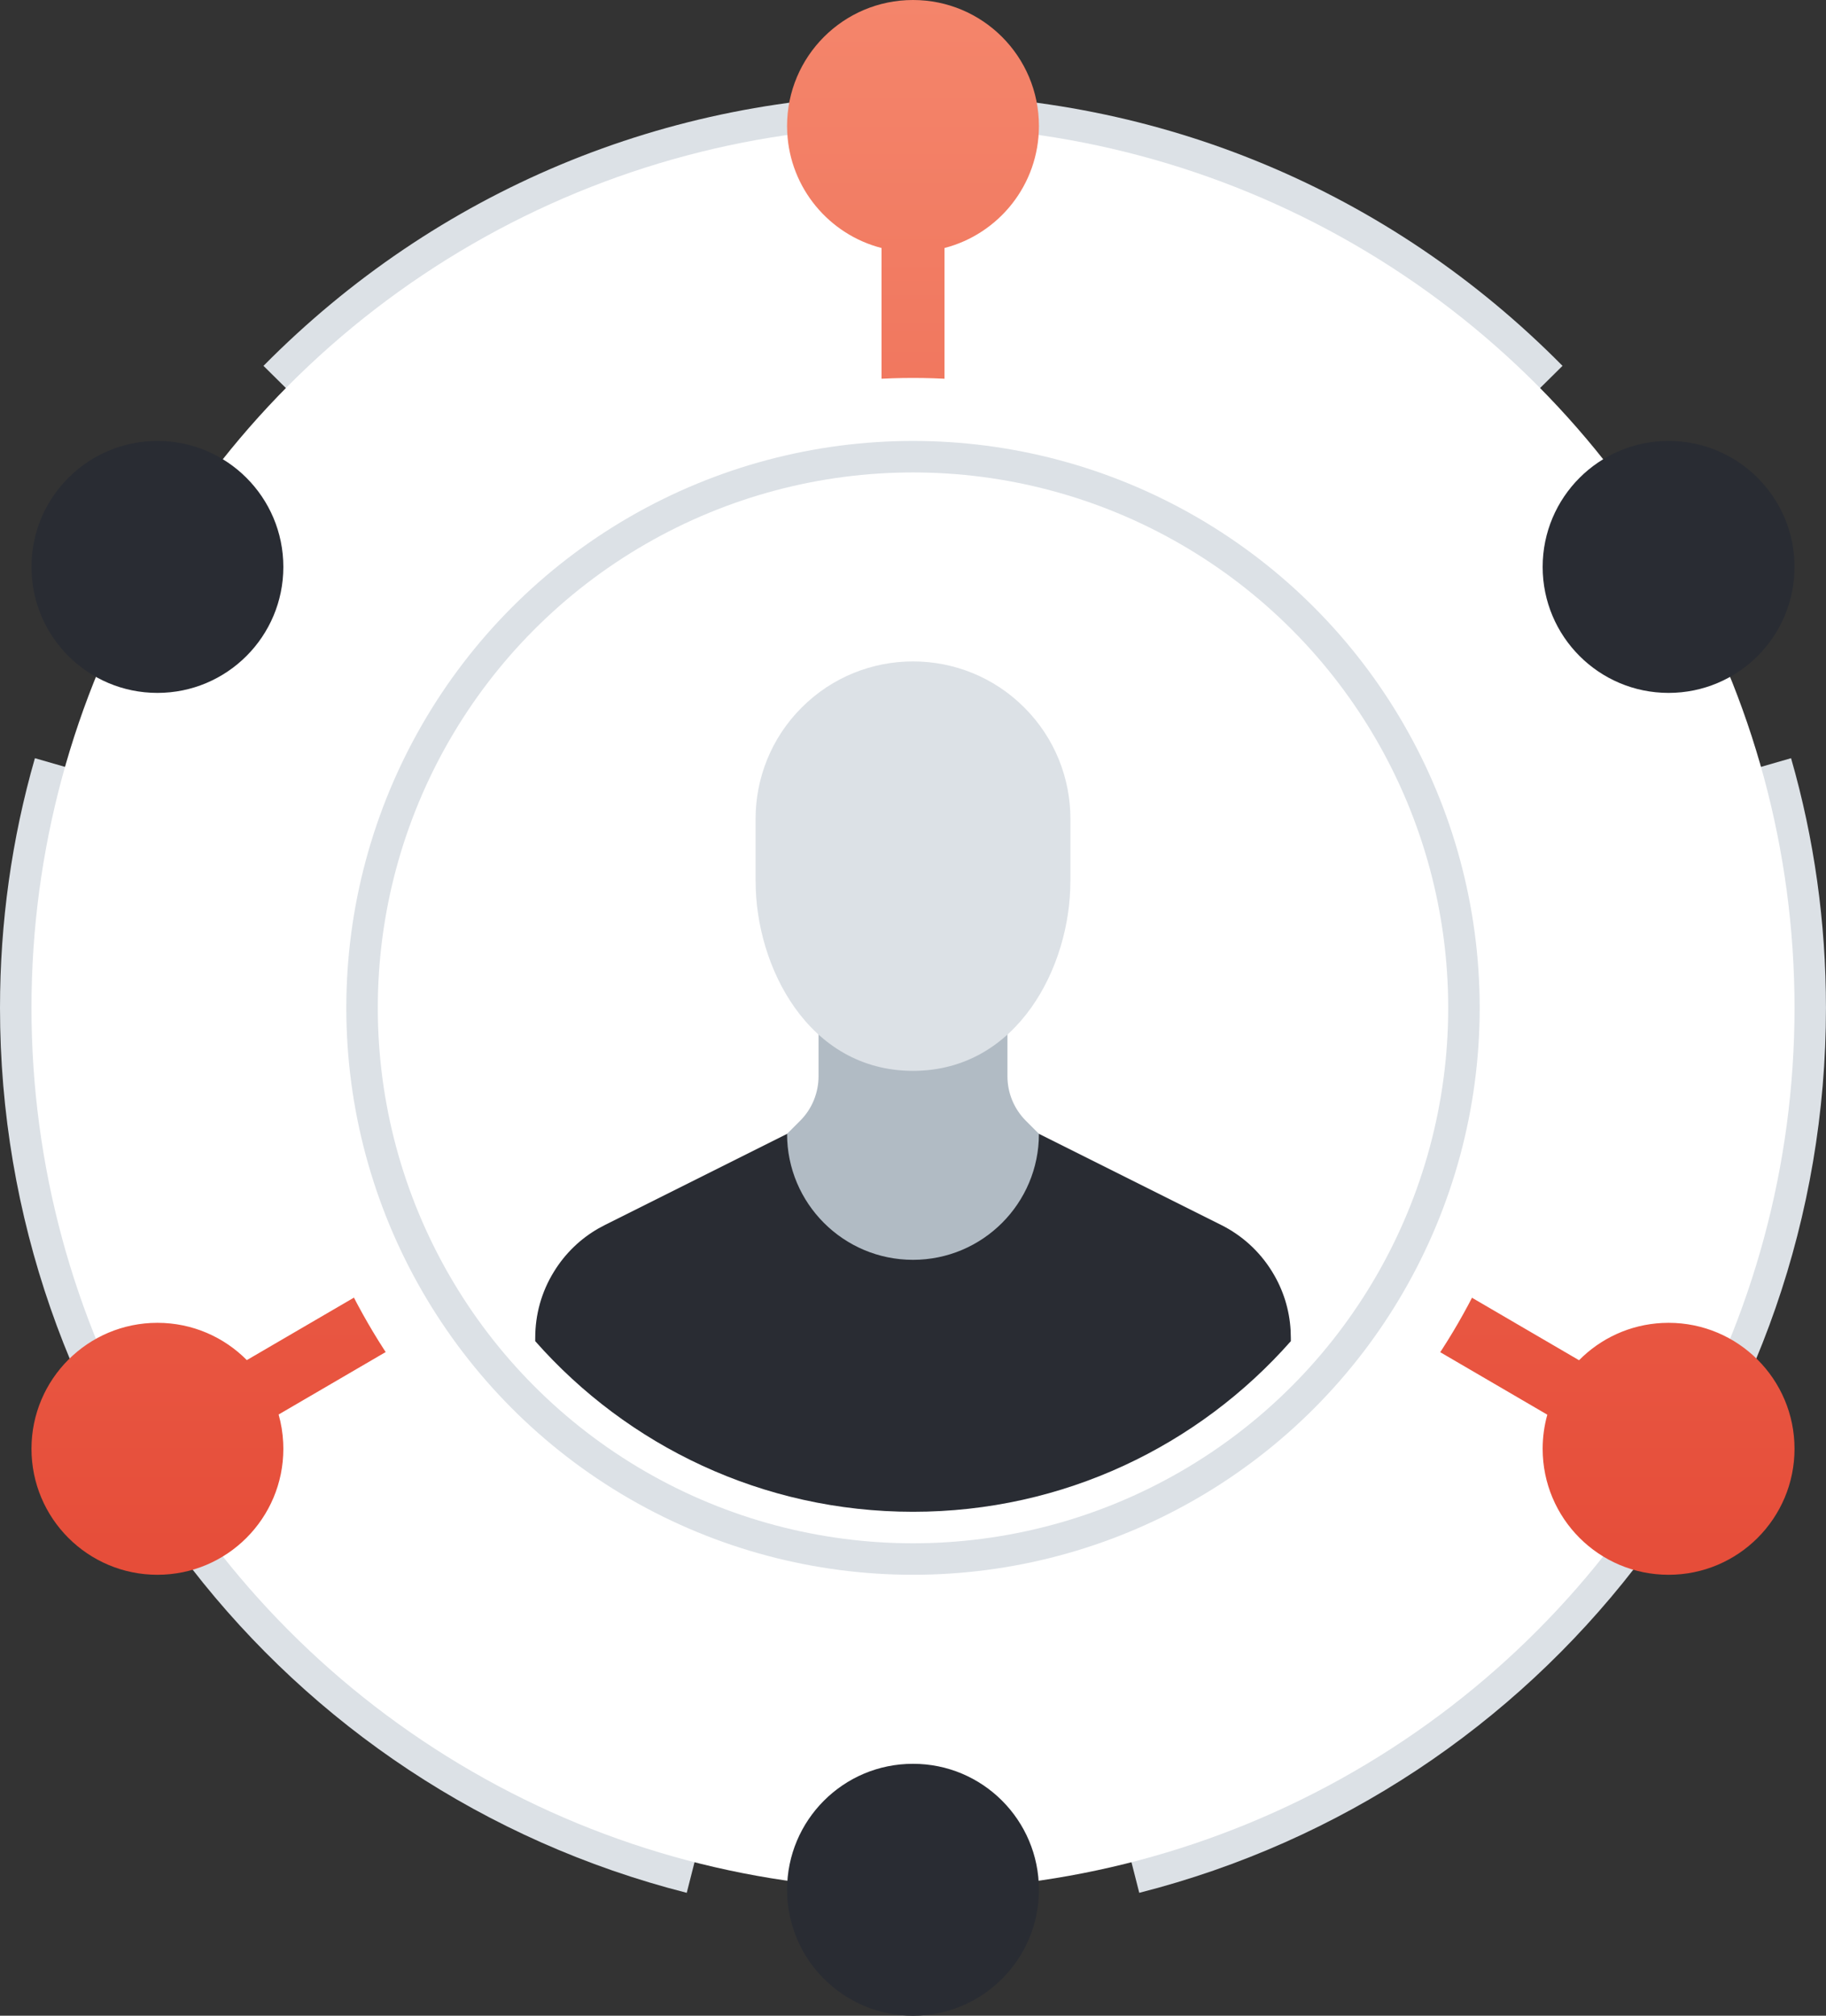
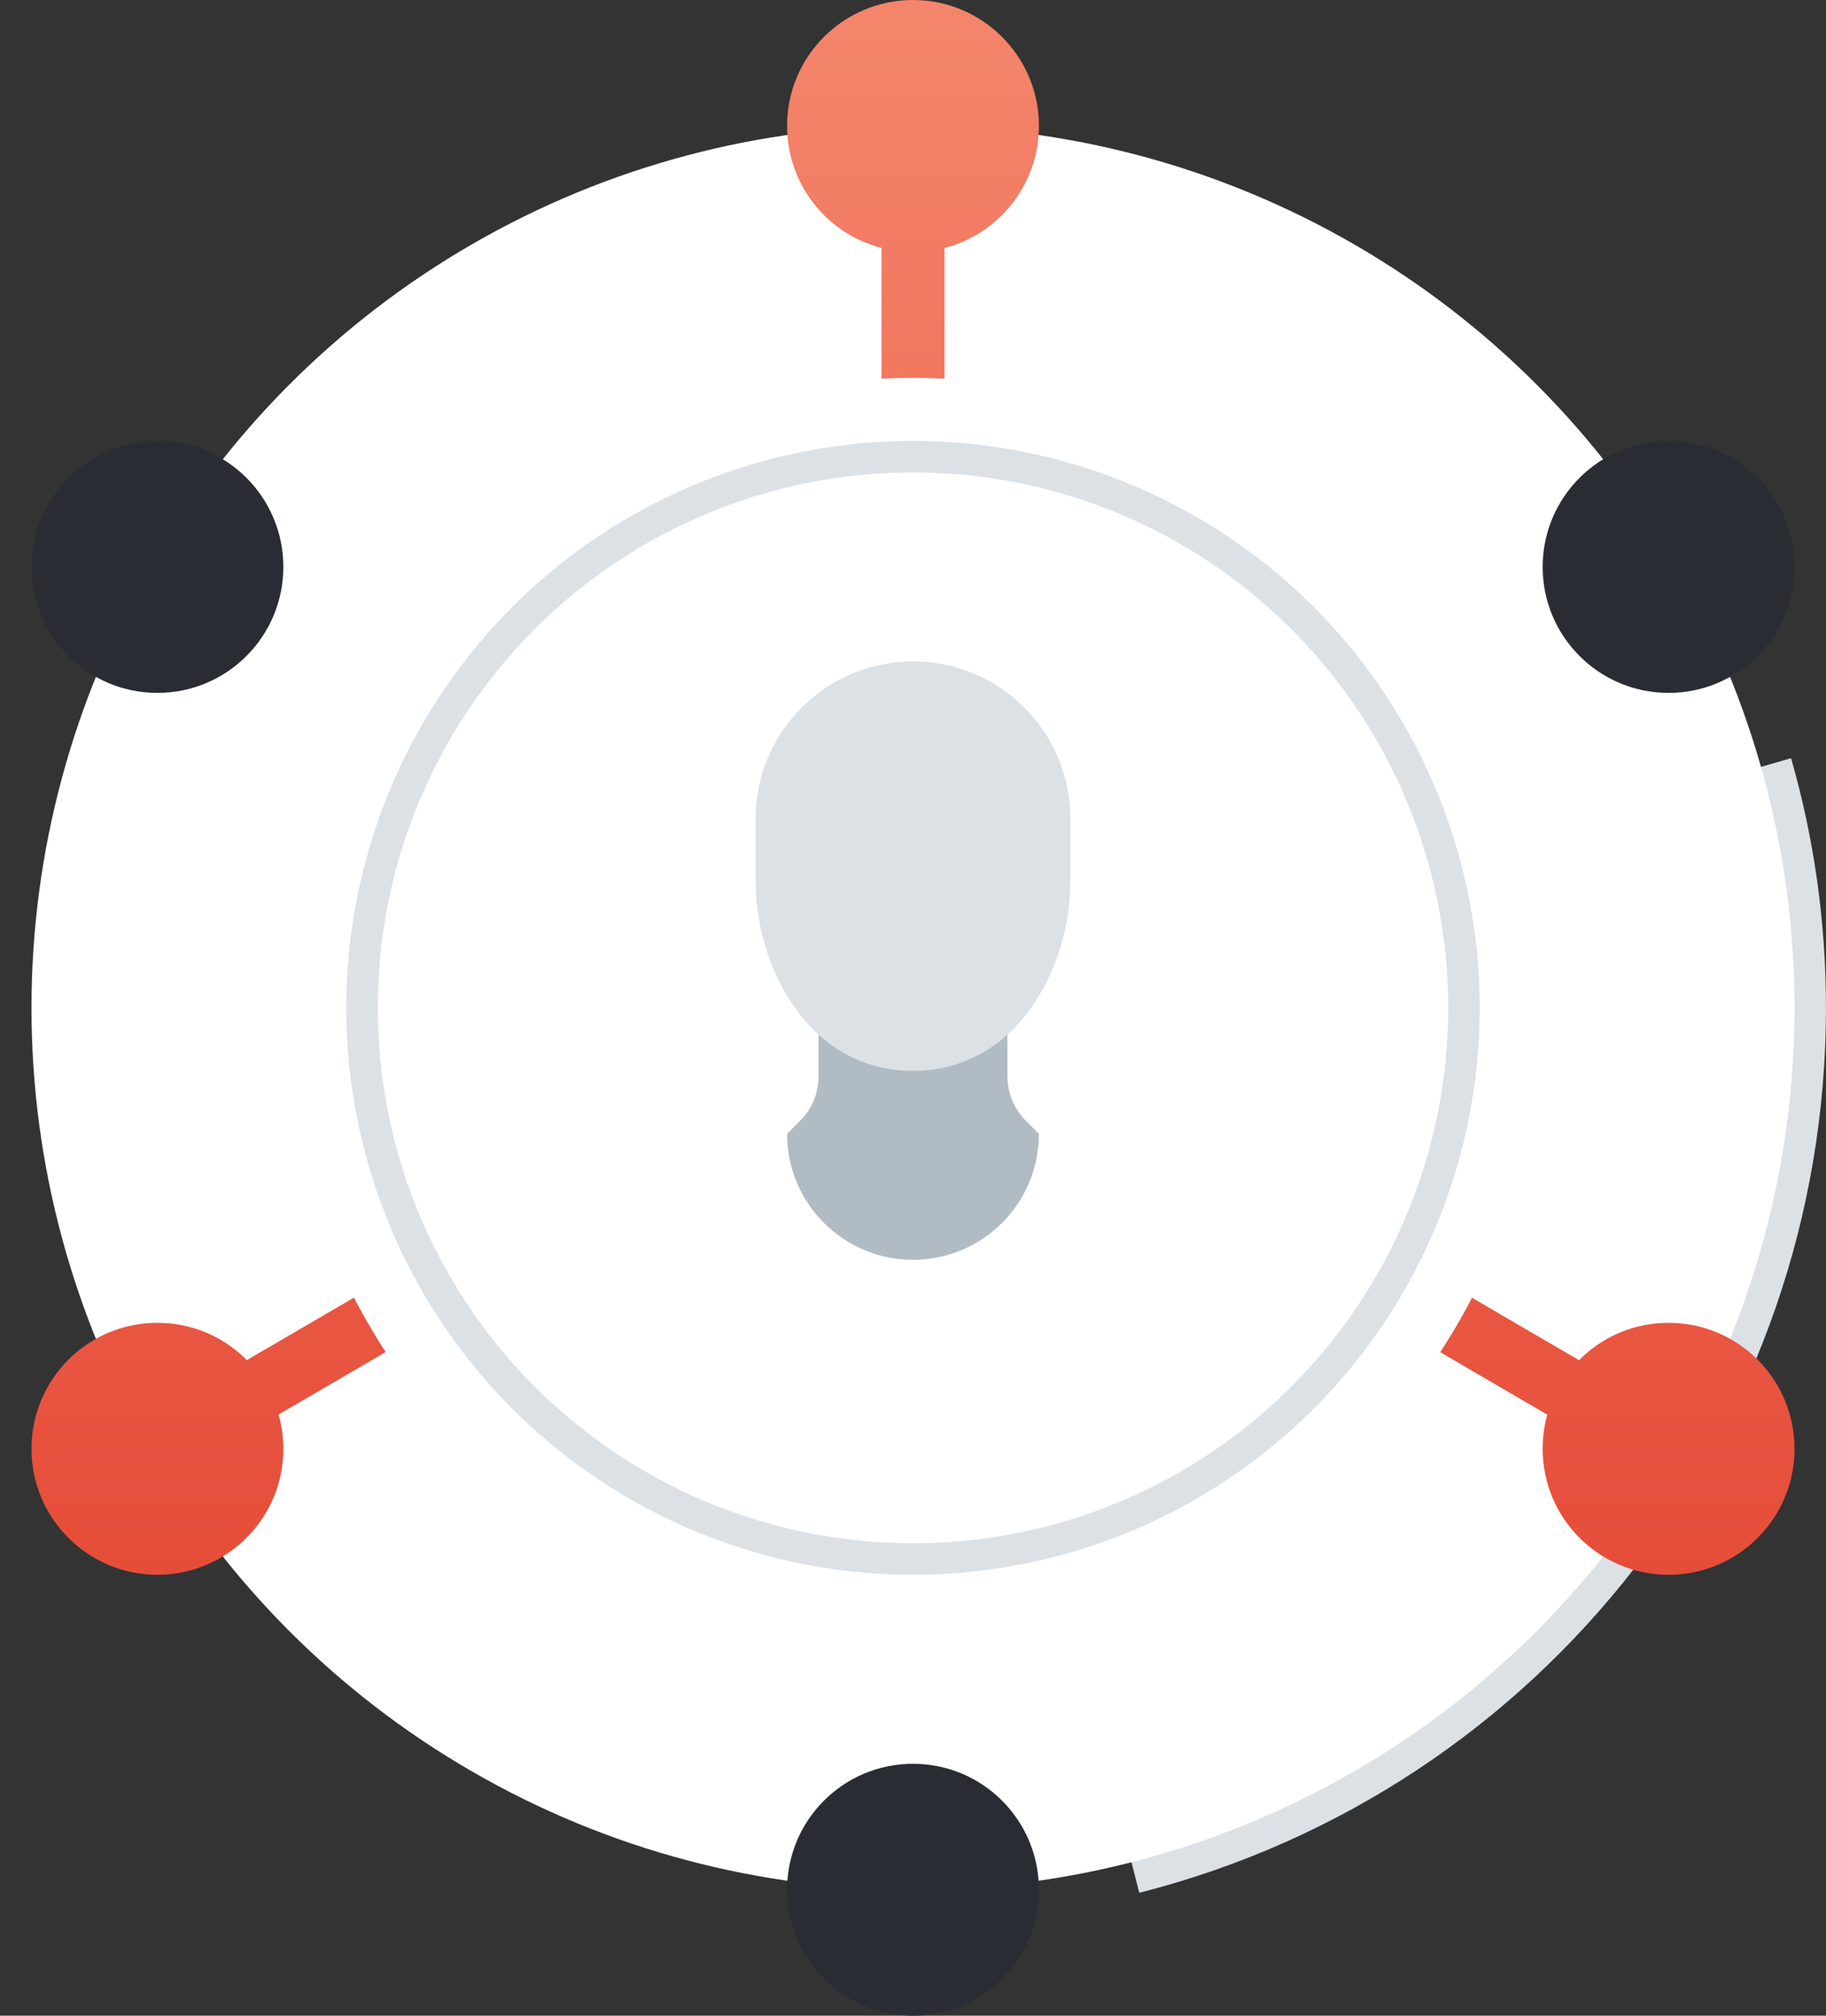
<svg xmlns="http://www.w3.org/2000/svg" width="58" height="64" viewBox="0 0 58 64" fill="none">
  <rect x="0" y="0" width="58" height="64" fill="#333333" stroke="none" />
  <g id="icon">
    <g id="Group">
      <rect id="Rectangle" x="28" y="32" width="2" height="27.999" fill="#292C33" />
      <path id="Rectangle_2" d="M53.508 18.863L29.506 32.865L28.498 31.137L52.5 17.136L53.508 18.863Z" fill="#292C33" />
-       <path id="Rectangle_3" d="M29.506 31.139L28.498 32.866L4.497 18.865L5.504 17.137L29.506 31.139Z" fill="#292C33" />
-       <path id="Path" d="M48.209 13.022C43.095 7.849 36.273 5 29 5C21.727 5 14.905 7.849 9.791 13.022L8.369 11.616C13.861 6.06 21.188 3 29 3C36.812 3 44.139 6.06 49.631 11.616L48.209 13.022Z" fill="#DCE1E6" />
-       <path id="Path_2" d="M21.813 60.098C8.97 56.829 0 45.274 0 32C0 29.294 0.373 26.627 1.109 24.073L3.031 24.627C2.347 27.001 2 29.481 2 32C2 44.359 10.351 55.116 22.307 58.16L21.813 60.098Z" fill="#DCE1E6" />
+       <path id="Rectangle_3" d="M29.506 31.139L28.498 32.866L4.497 18.865L5.504 17.137L29.506 31.139" fill="#292C33" />
      <path id="Path_3" d="M36.187 60.098L35.693 58.16C47.648 55.116 55.999 44.359 55.999 32C55.999 29.482 55.652 27.001 54.968 24.627L56.89 24.073C57.626 26.627 57.999 29.294 57.999 32C57.999 45.274 49.029 56.829 36.187 60.098Z" fill="#DCE1E6" />
      <circle id="Oval Copy" cx="29" cy="32" r="28" fill="white" />
    </g>
    <path id="Path_4" fill-rule="evenodd" clip-rule="evenodd" d="M29 0C31.209 0 33 1.791 33 4C33 5.864 31.726 7.429 30.001 7.874L30 31.43L50.156 43.188C50.837 42.498 51.767 42.056 52.8 42.005L53 42C55.209 42 57 43.791 57 46C57 48.209 55.209 50 53 50C50.791 50 49 48.209 49 46C49 45.625 49.052 45.262 49.148 44.917L28.999 33.162L8.85 44.911C8.93 45.196 8.98 45.494 8.995 45.8L9 46C9 48.209 7.209 50 5 50C2.791 50 1 48.209 1 46C1 43.791 2.791 42 5 42C6.111 42 7.116 42.453 7.84 43.184L28 31.429L28 7.874C26.337 7.446 25.092 5.975 25.005 4.2L25 4C25 1.791 26.791 0 29 0Z" fill="url(#paint0_linear_57_322634)" />
    <circle id="Oval" cx="29" cy="32" r="20" fill="white" />
    <circle id="Oval Copy_2" cx="29" cy="32" r="18" fill="#DCE1E6" />
    <g id="Group_2">
      <circle id="Oval_2" cx="5" cy="18" r="4" fill="#292C33" />
      <circle id="Oval_3" cx="53" cy="18" r="4" fill="#292C33" />
    </g>
    <path id="Path_5" d="M25 60C25 57.791 26.791 55.999 29 56.002C31.209 55.999 33 57.791 33 60C33 62.21 31.209 64 29 64C26.791 64 25 62.21 25 60Z" fill="#292C33" />
    <circle id="Oval_4" cx="29" cy="32" r="17" fill="white" />
    <g id="Group_3">
-       <path id="Path_6" d="M33.001 36L38.79 38.894C39.432 39.215 39.998 39.713 40.403 40.369C40.765 40.952 40.956 41.591 40.994 42.231L41.001 42.471L41.002 42.582C38.07 45.904 33.78 48 29.001 48C24.222 48 19.932 45.904 17 42.582L17.001 42.471C17.001 41.752 17.192 41.025 17.599 40.37C17.959 39.786 18.445 39.328 19.001 39.008L19.212 38.895L25.001 36H33.001Z" fill="#292C33" />
      <path id="Path_7" d="M32.586 35.586C32.405 35.404 32.256 35.188 32.152 34.937C32.048 34.686 32 34.426 32 34.171V32H26V34.171C26 34.426 25.951 34.686 25.848 34.937C25.745 35.188 25.595 35.405 25.414 35.586L25 36C25 38.209 26.791 40 29 40C31.209 40 33 38.209 33 36L32.586 35.586Z" fill="#B1BBC4" />
      <path id="Path_8" d="M32.535 22.464C31.56 21.488 30.279 21 29 21C27.721 21 26.44 21.488 25.465 22.464C24.488 23.44 24 24.72 24 26V28H24.002C24.002 30.675 25.667 34 29 34C32.332 34 33.998 30.675 33.998 28H34V26C34 24.72 33.512 23.44 32.535 22.464Z" fill="#DCE1E6" />
    </g>
  </g>
  <defs>
    <linearGradient id="paint0_linear_57_322634" x1="1" y1="0" x2="1" y2="50" gradientUnits="userSpaceOnUse">
      <stop stop-color="#F4856B" />
      <stop offset="1" stop-color="#E64D39" />
    </linearGradient>
  </defs>
</svg>